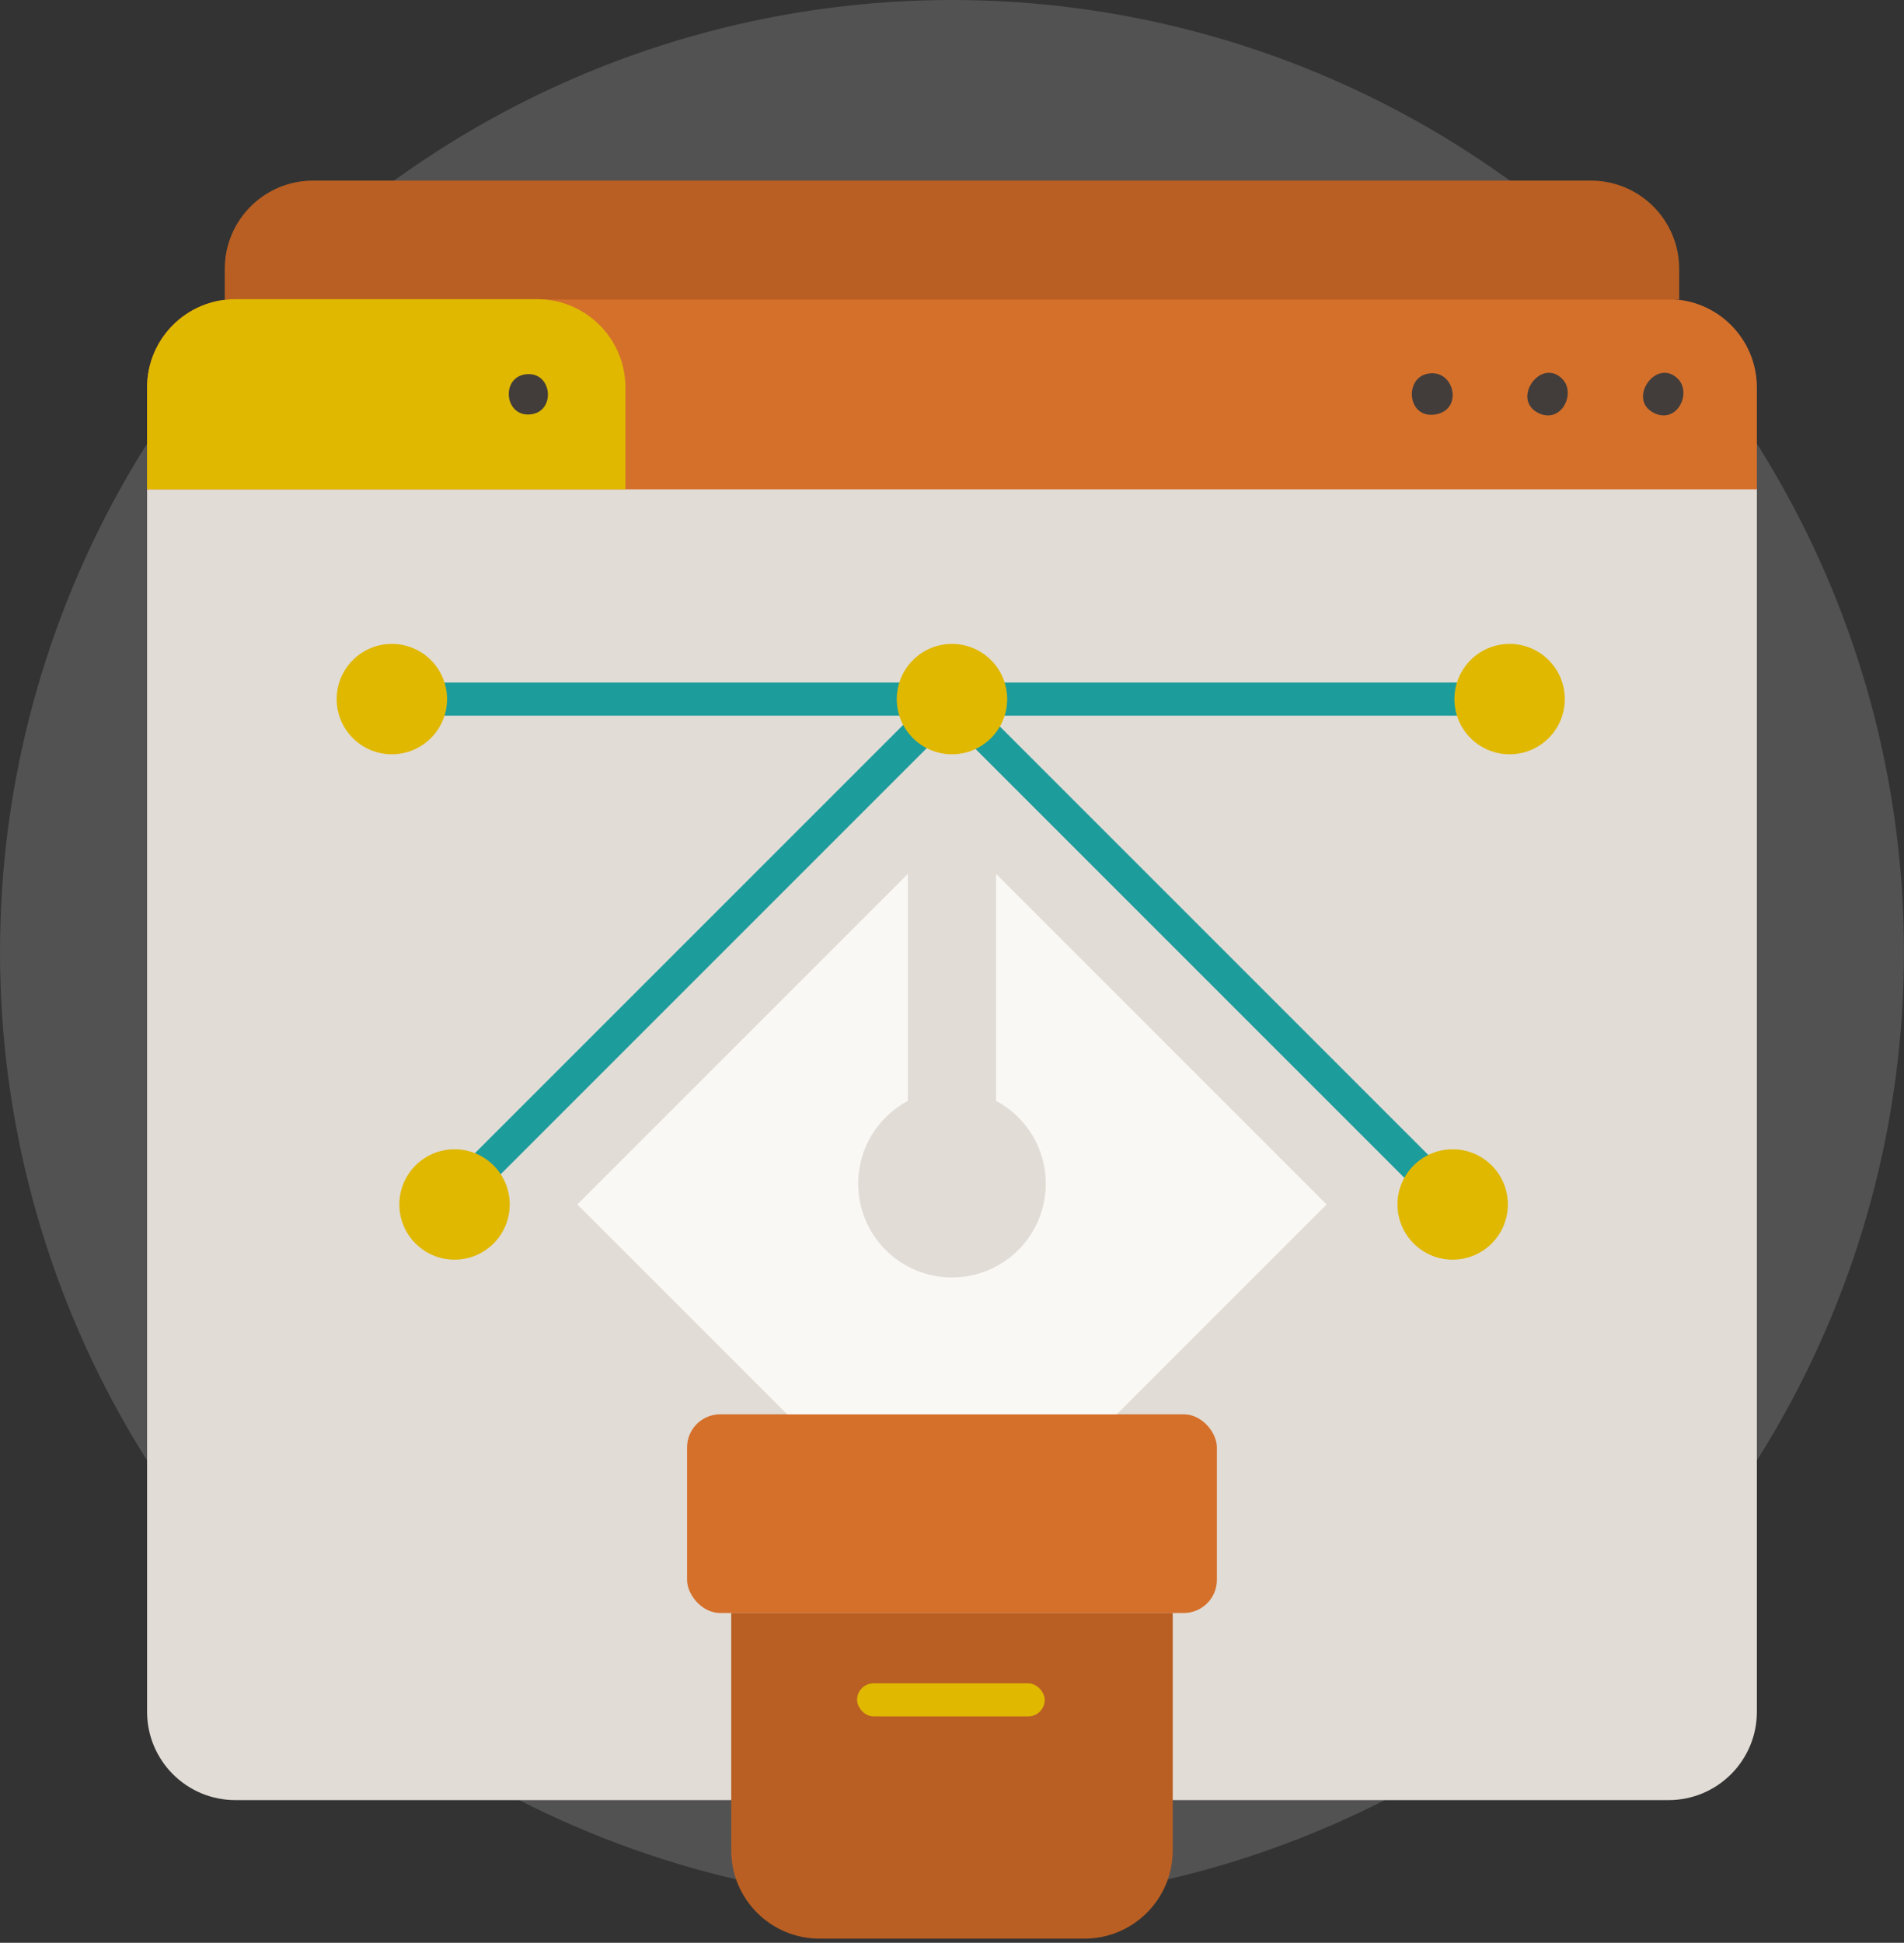
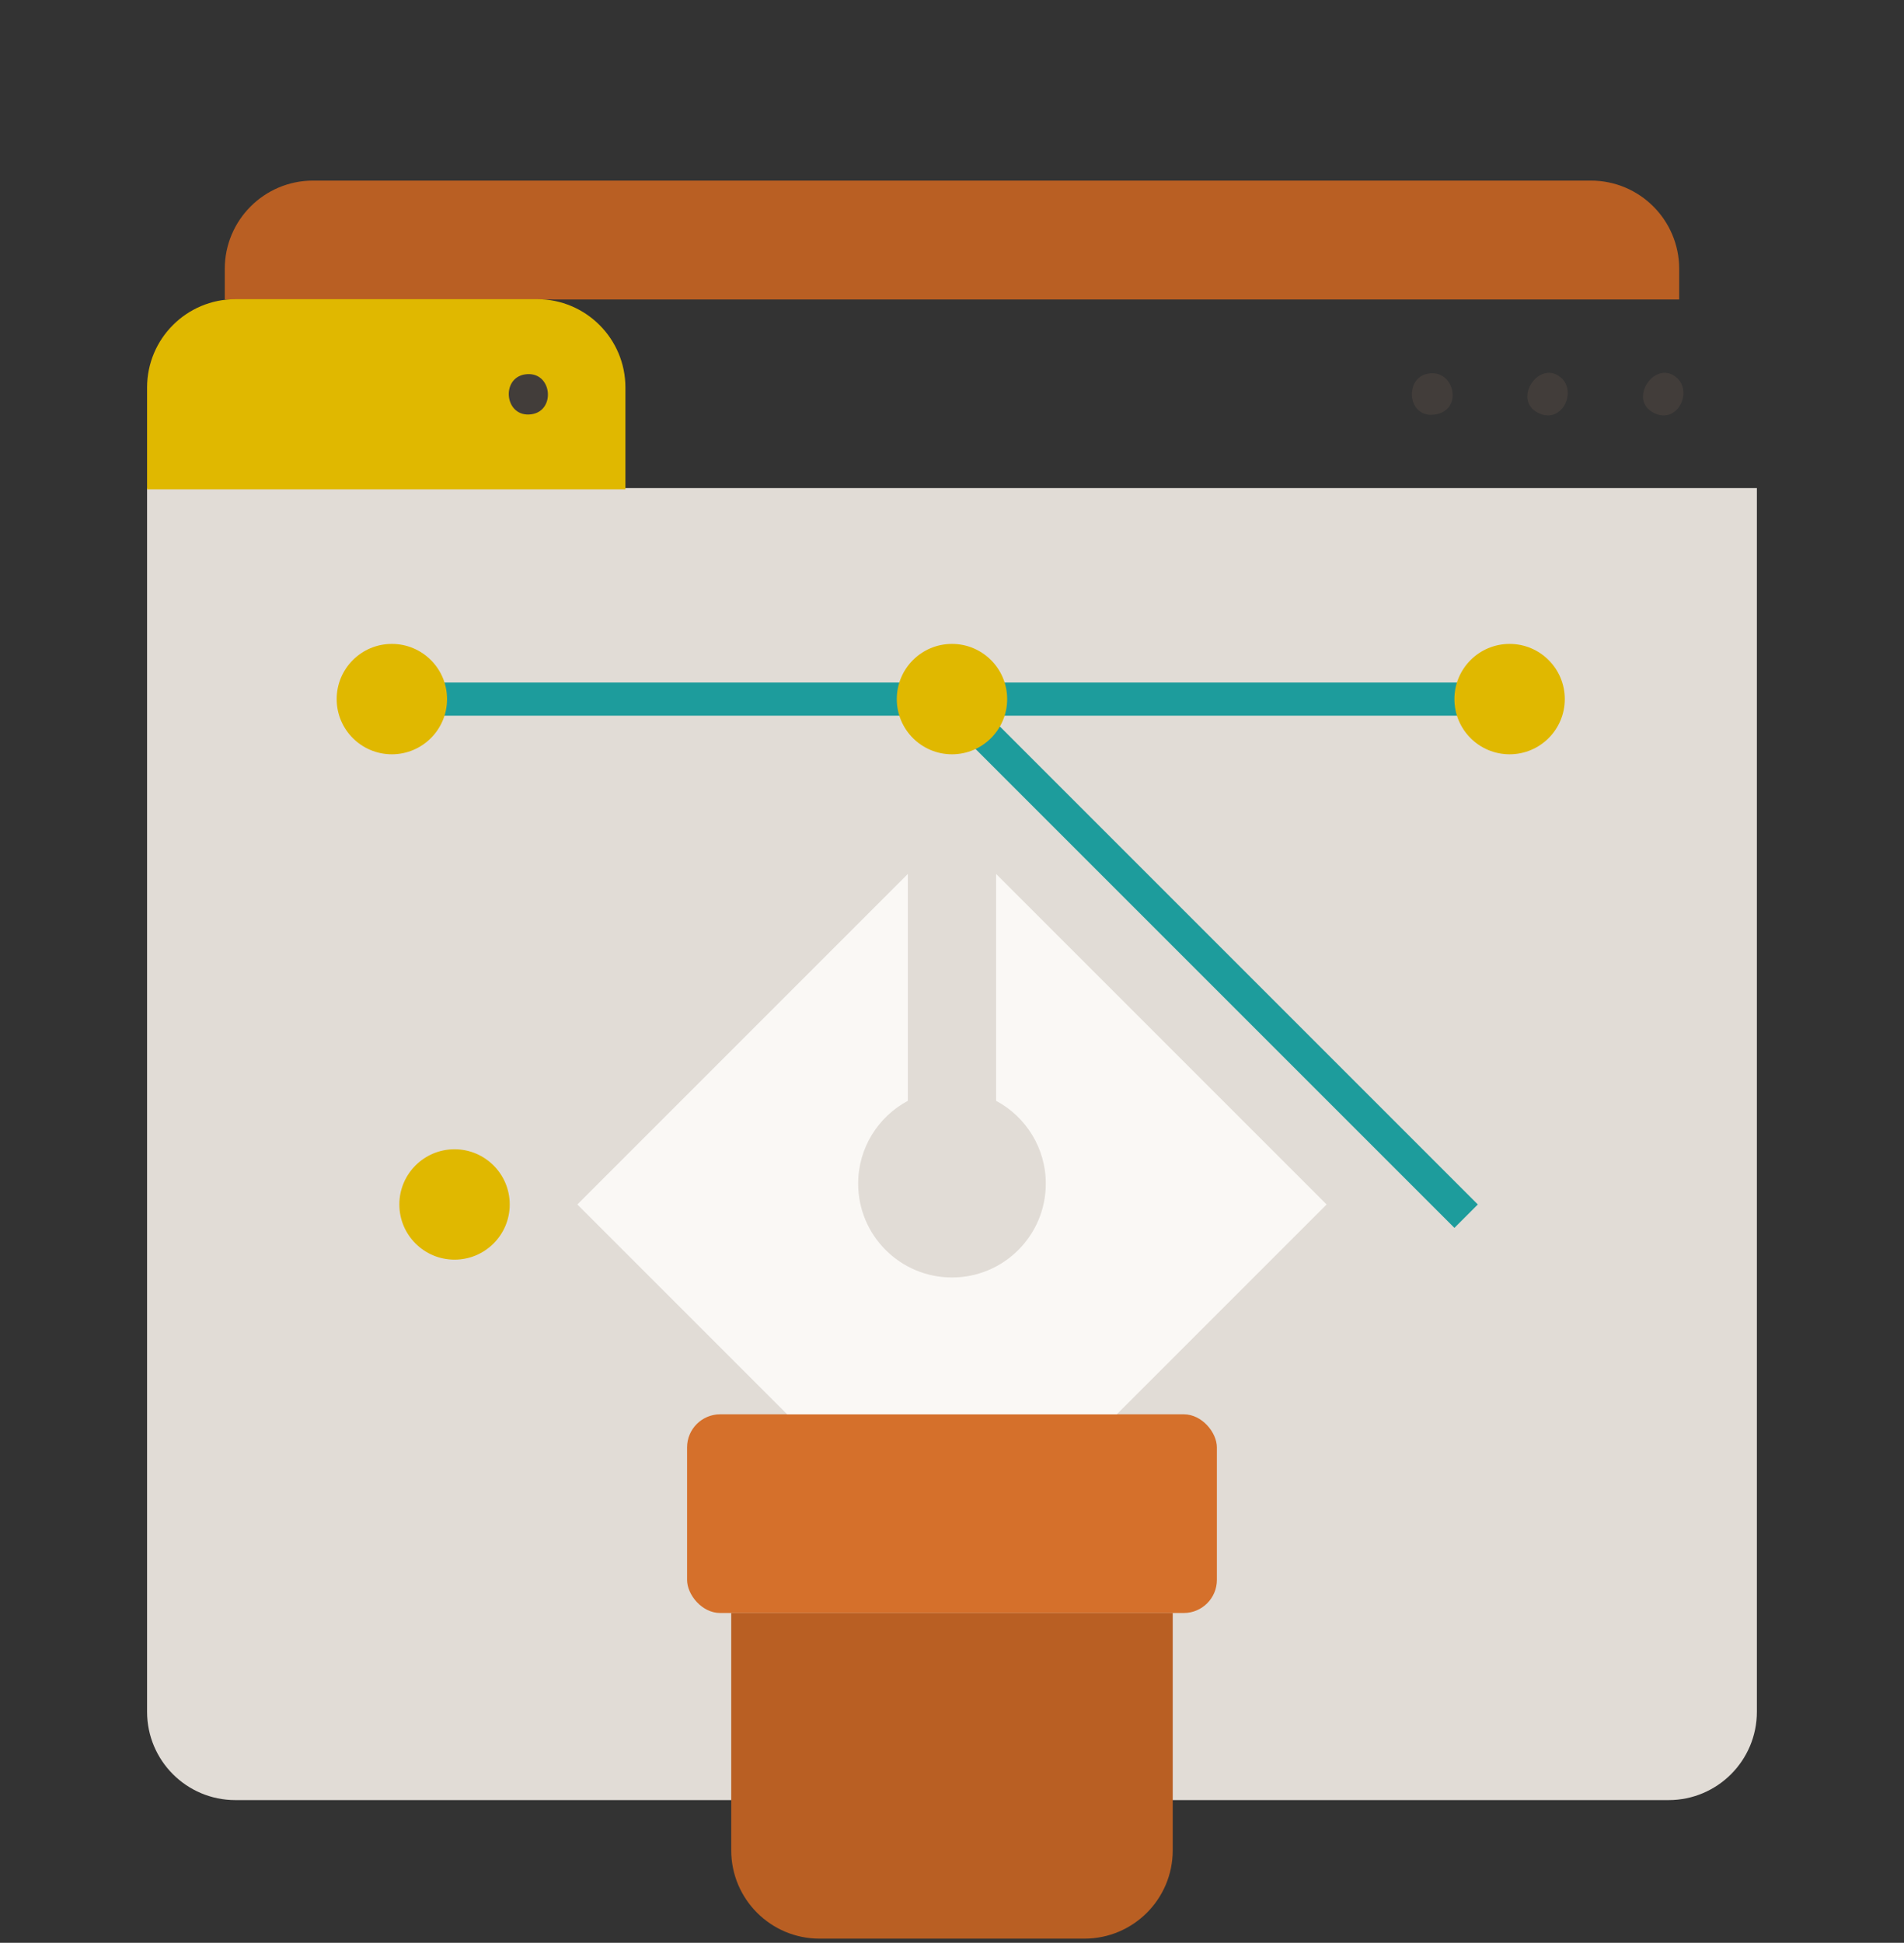
<svg xmlns="http://www.w3.org/2000/svg" width="345" height="352" viewBox="0 0 345 352" fill="none">
  <rect x="0" y="0" width="345" height="352" fill="#333333" stroke="none" />
-   <ellipse opacity="0.16" cx="172.496" cy="172.5" rx="172.496" ry="172.5" fill="#FAF8F5" />
  <path d="M26.651 88.43H318.342V310.147C318.342 318.984 311.179 326.147 302.342 326.147H42.651C33.814 326.147 26.651 318.984 26.651 310.147V88.43Z" fill="#E1DCD6" />
  <rect x="124.496" y="256.248" width="96" height="36" rx="6" fill="#D5702B" />
  <path d="M132.496 292.248H212.496V335.248C212.496 344.085 205.333 351.248 196.496 351.248H148.496C139.66 351.248 132.496 344.085 132.496 335.248V292.248Z" fill="#B95F23" />
-   <path d="M26.651 70.208C26.651 61.371 33.814 54.208 42.651 54.208H302.342C311.179 54.208 318.342 61.371 318.342 70.208V88.658H26.651V70.208Z" fill="#D5702B" />
  <path d="M40.727 48.721C40.727 39.884 47.891 32.721 56.727 32.721H288.266C297.102 32.721 304.266 39.884 304.266 48.721V54.264H40.727V48.721Z" fill="#B95F23" />
  <path d="M26.651 70.208C26.651 61.371 33.814 54.208 42.651 54.208H97.324C106.16 54.208 113.324 61.371 113.324 70.208V88.658H26.651V70.208Z" fill="#E0B800" />
  <path d="M258.33 67.798C263.37 66.378 265.34 74.098 260.23 75.068C255.12 76.038 254.41 68.908 258.33 67.798Z" fill="#423D3A" />
  <path d="M304.02 68.628C306.6 71.198 303.9 76.868 299.72 74.838C294.74 72.418 300.09 64.718 304.02 68.628Z" fill="#423D3A" />
  <path d="M283.06 68.628C285.64 71.198 282.94 76.868 278.76 74.838C273.78 72.418 279.13 64.718 283.06 68.628Z" fill="#423D3A" />
  <path d="M95.16 67.828C100.03 67.128 100.8 74.408 96.31 75.058C91.44 75.758 90.67 68.478 95.16 67.828Z" fill="#423D3A" />
-   <rect x="155.298" y="304.988" width="34" height="6" rx="3" fill="#E0B800" />
  <rect x="69.974" y="123.665" width="206.774" height="6" fill="#1D9C9C" />
  <rect x="174.055" y="124.505" width="132.546" height="6" transform="rotate(45 174.055 124.505)" fill="#1D9C9C" />
-   <rect width="132.546" height="6" transform="matrix(-0.707 0.707 0.707 0.707 170.486 124.505)" fill="#1D9C9C" />
  <circle cx="71.004" cy="126.665" r="10" fill="#E0B800" />
  <circle cx="82.361" cy="218.229" r="10" fill="#E0B800" />
  <circle cx="172.496" cy="126.665" r="10" fill="#E0B800" />
  <circle cx="273.536" cy="126.665" r="10" fill="#E0B800" />
-   <circle cx="263.222" cy="218.229" r="10" fill="#E0B800" />
  <path d="M240.378 218.229L202.36 256.248H142.633L104.615 218.229L164.496 158.347V199.453C159.141 202.315 155.497 207.96 155.496 214.456C155.496 223.845 163.108 231.456 172.496 231.456C181.885 231.456 189.496 223.845 189.496 214.456C189.496 207.96 185.852 202.315 180.496 199.453V158.347L240.378 218.229Z" fill="#FAF8F5" />
</svg>